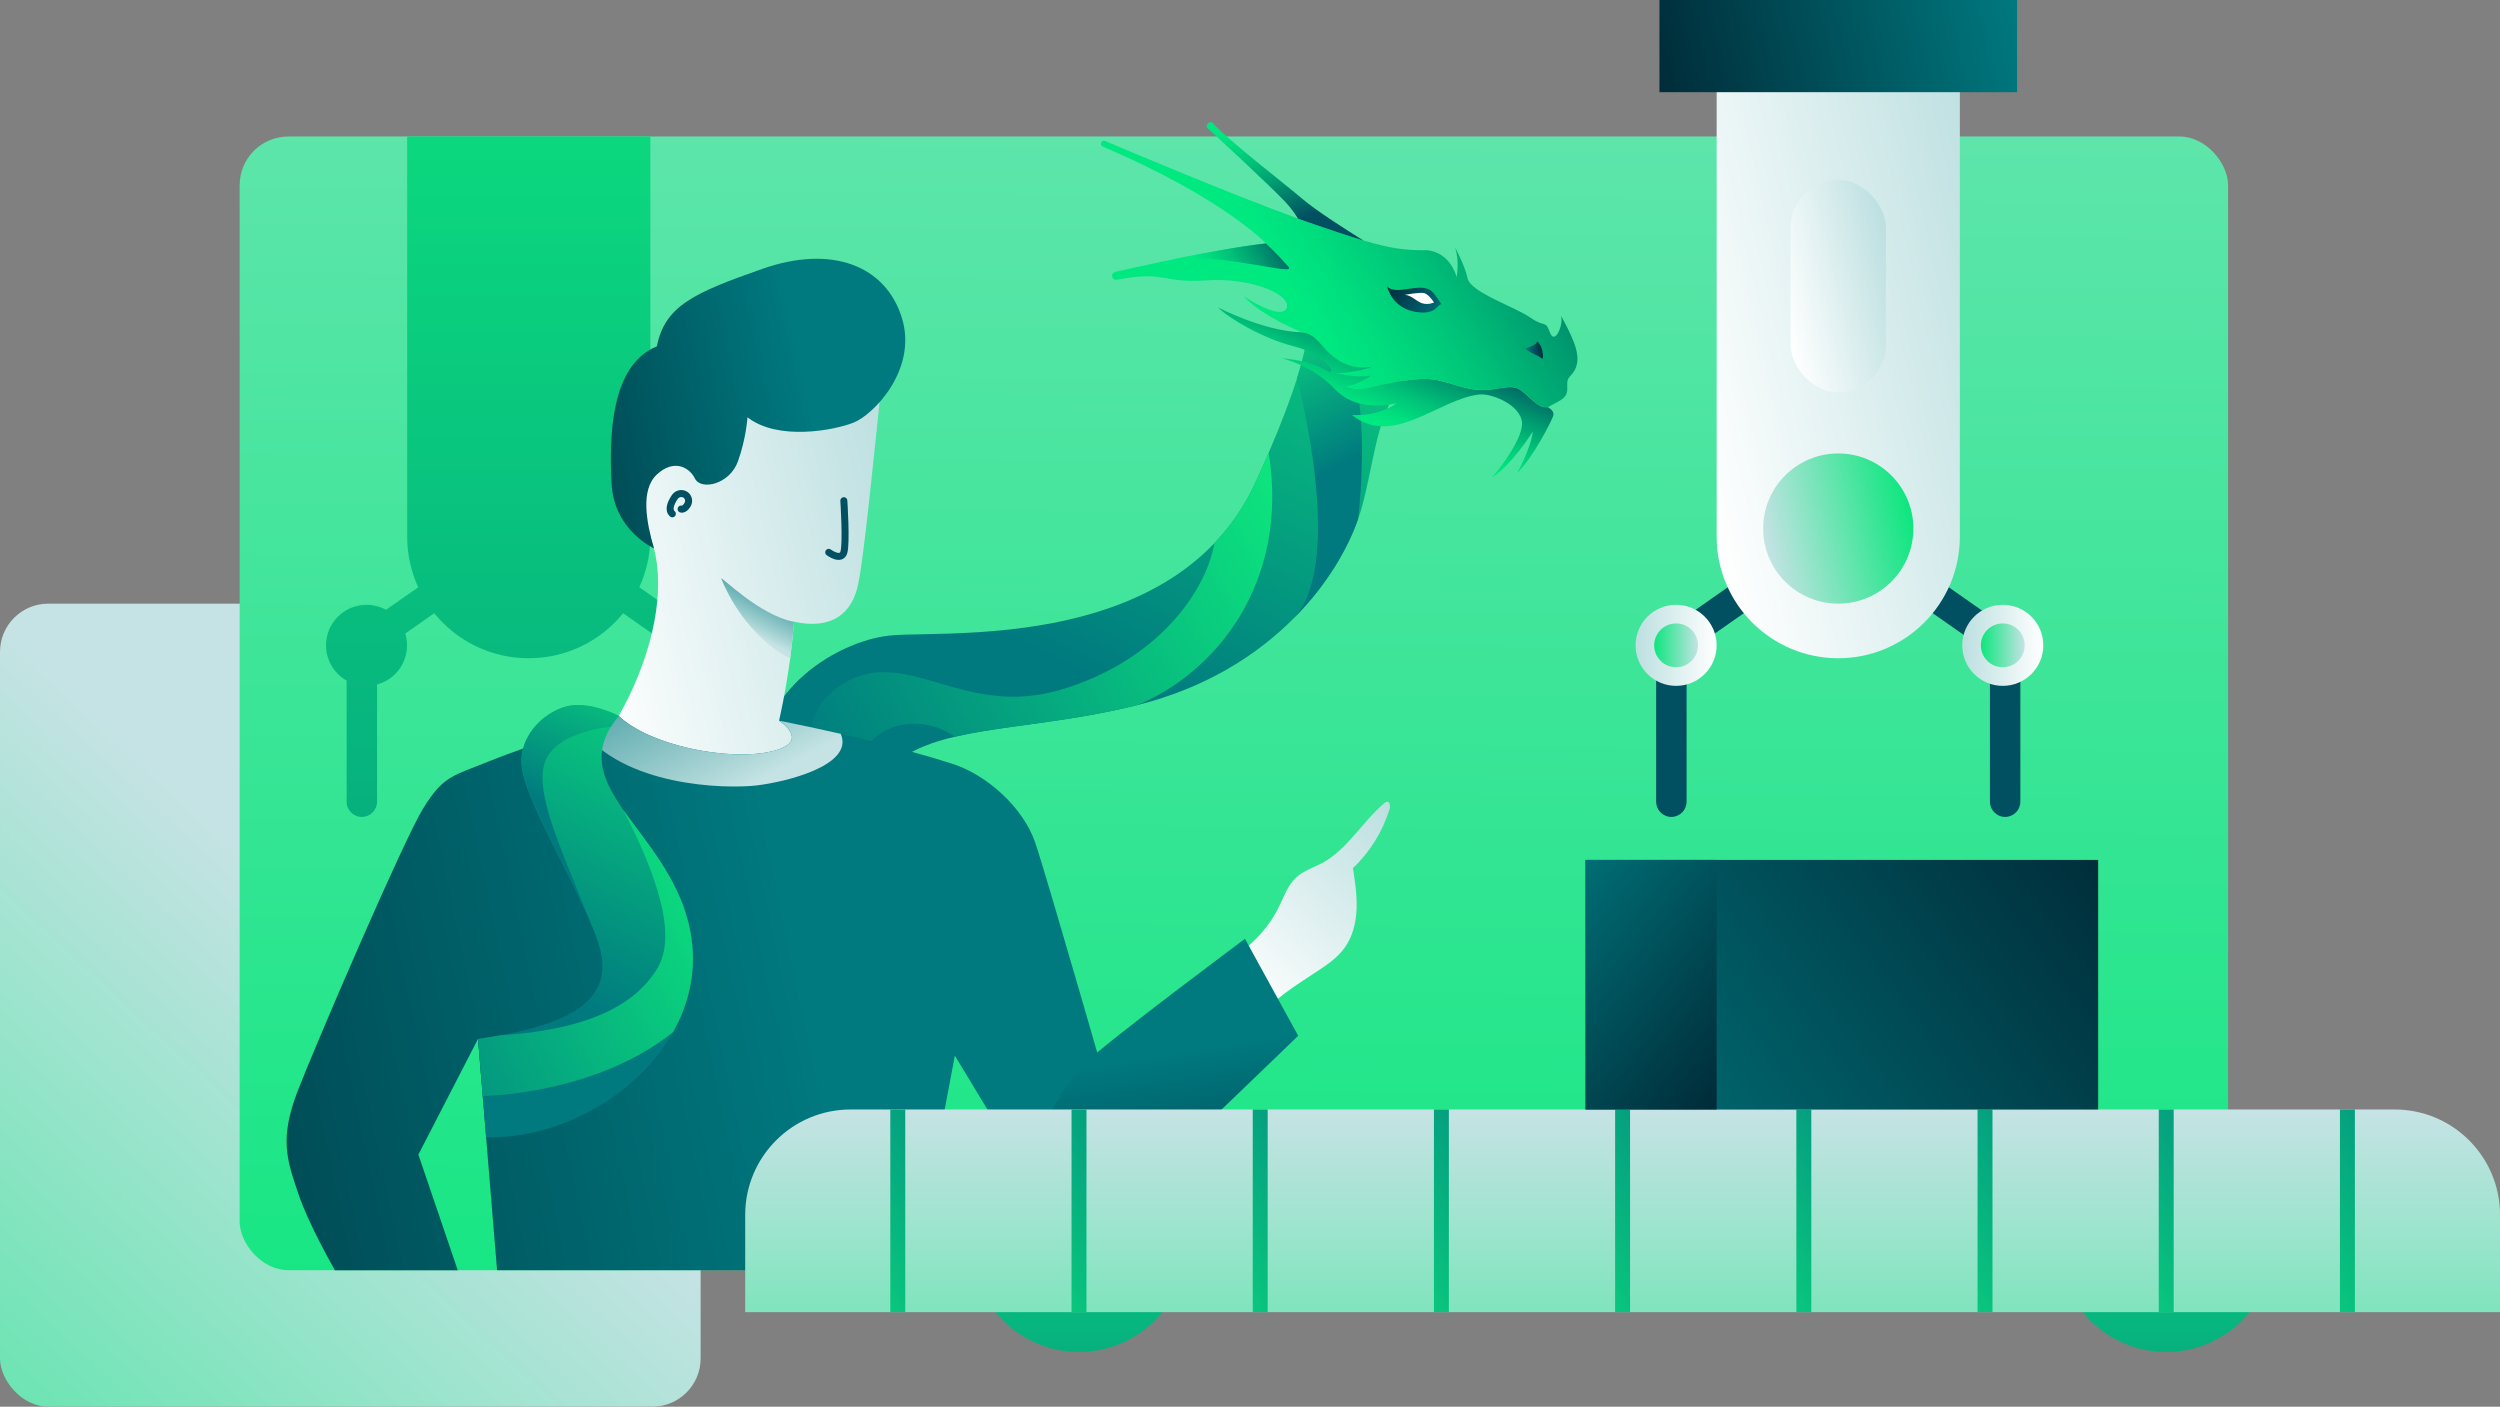
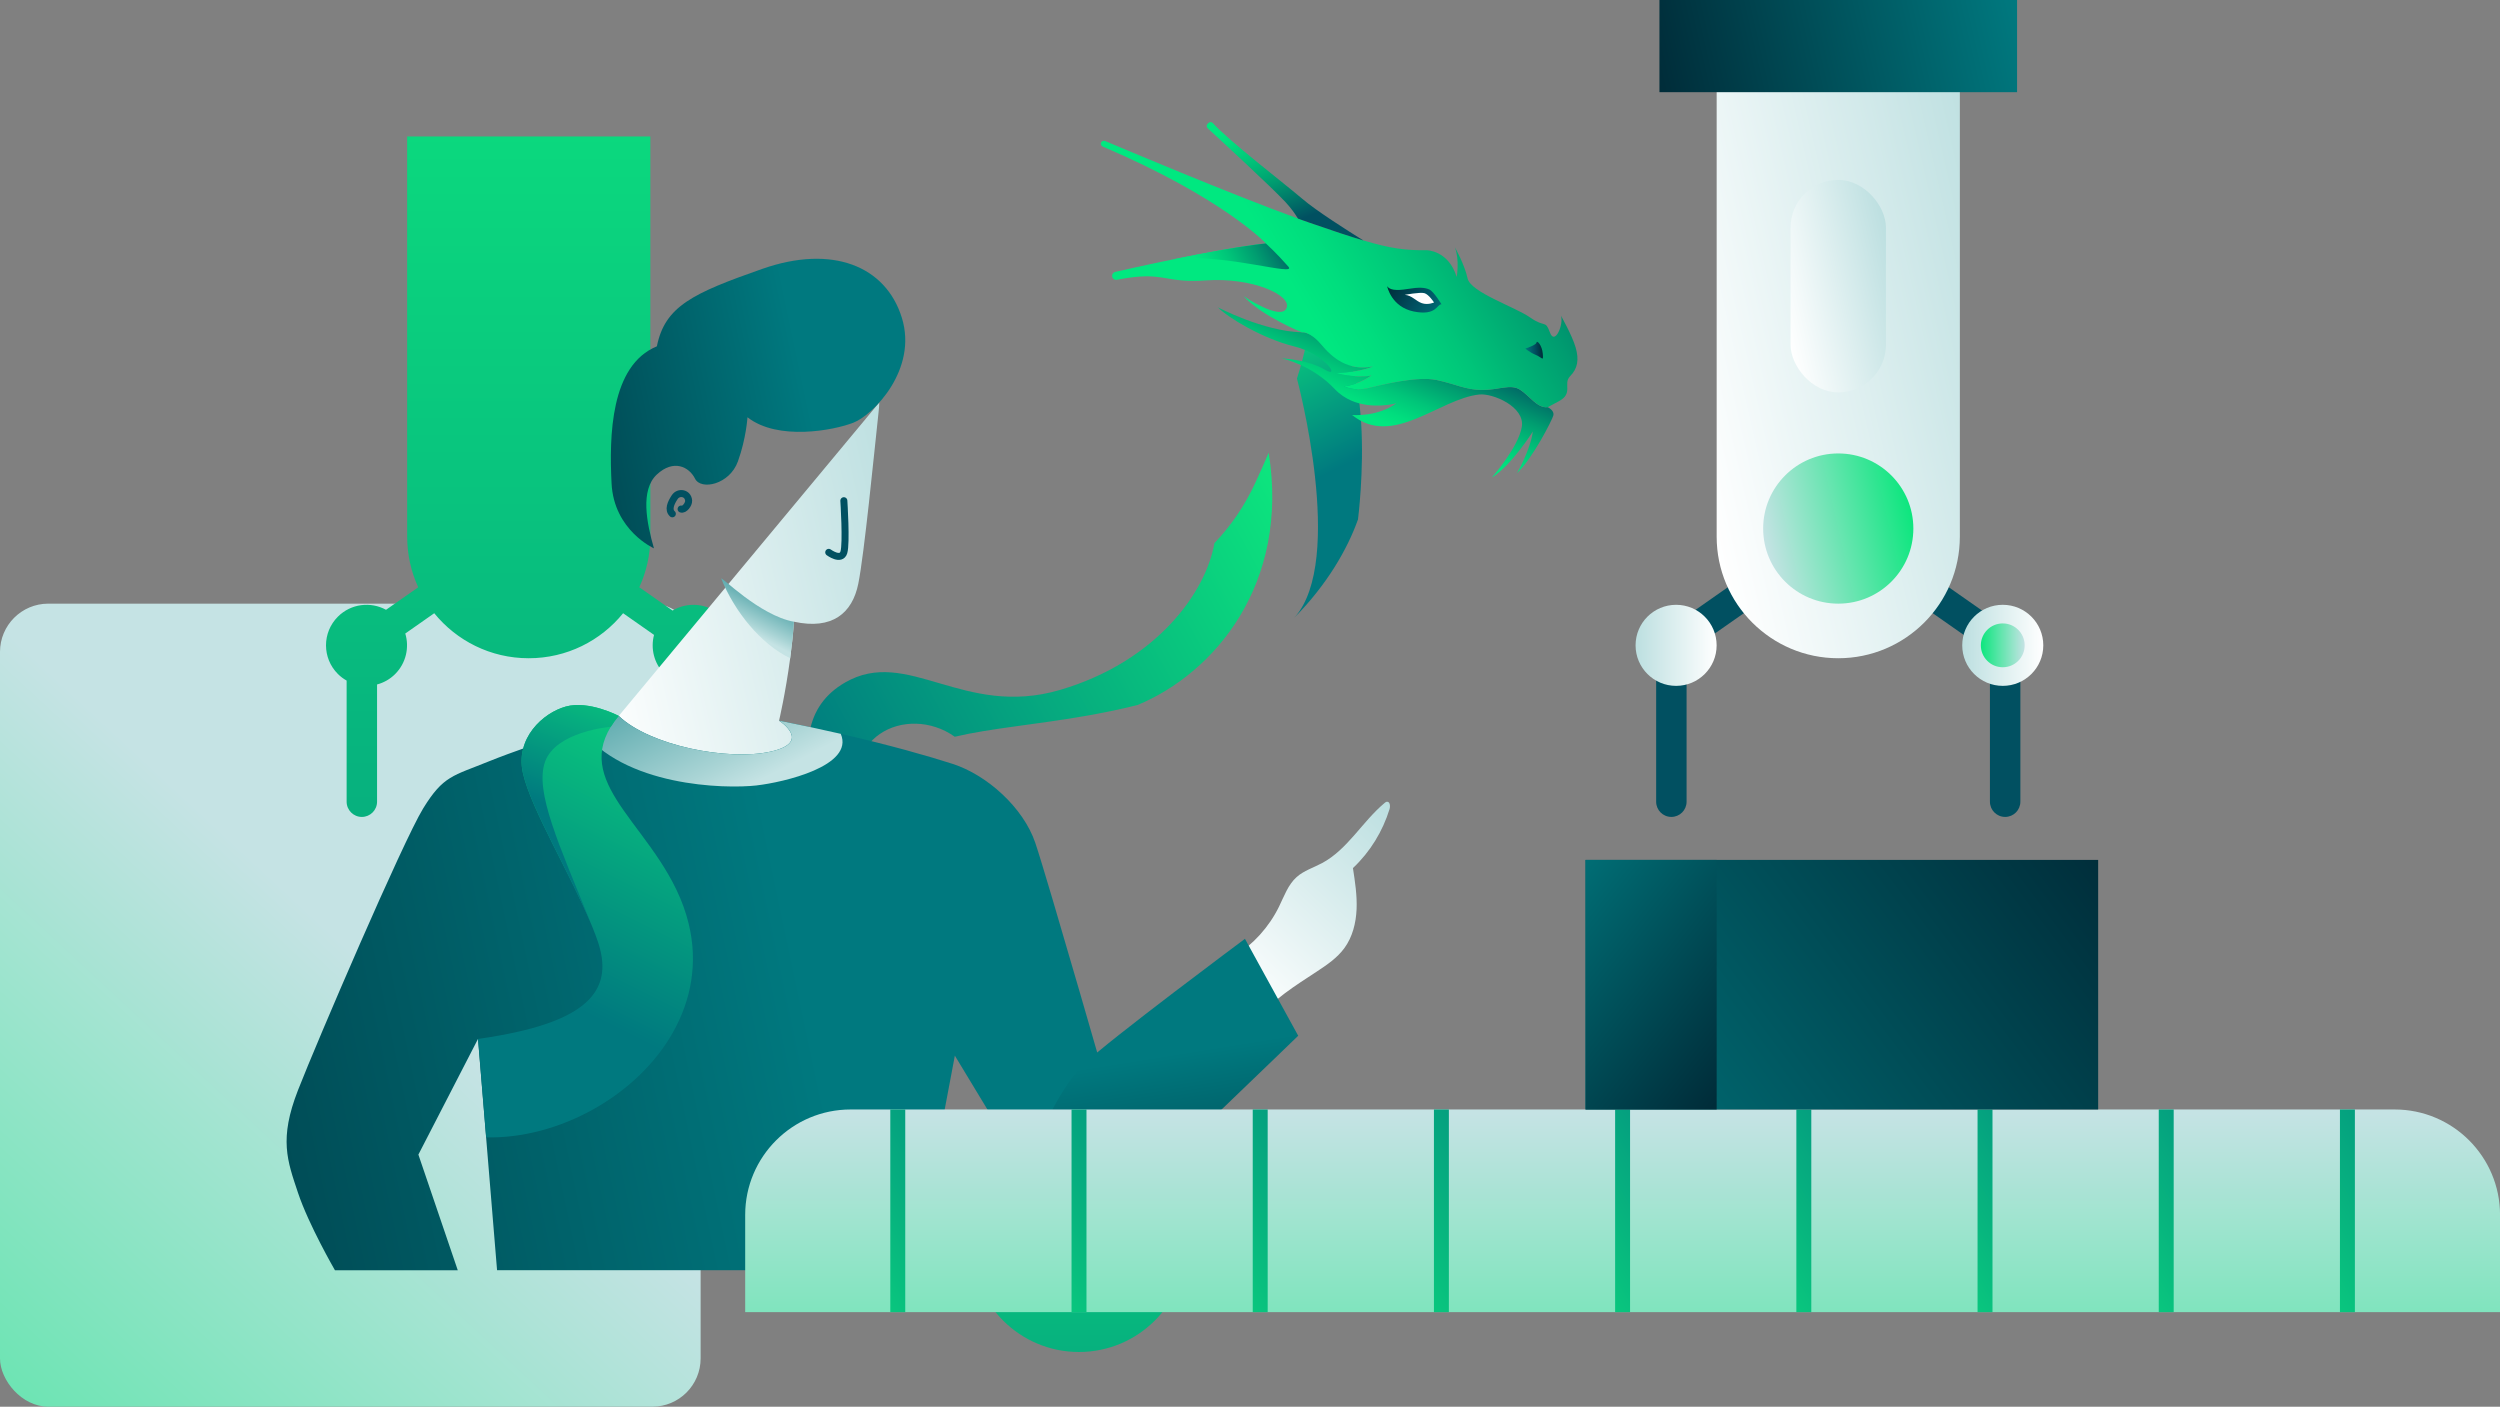
<svg xmlns="http://www.w3.org/2000/svg" xmlns:xlink="http://www.w3.org/1999/xlink" id="Capa_2" data-name="Capa 2" viewBox="0 0 713.04 401.22">
  <rect x="0" y="0" width="713.04" height="401.22" fill="#808080" stroke="none" />
  <defs>
    <style>      .cls-1 {        fill: url(#linear-gradient-2);      }      .cls-2 {        fill: url(#New_swatch_7-14);      }      .cls-3 {        fill: #fff;      }      .cls-4 {        fill: url(#New_swatch_7-3);      }      .cls-5 {        fill: url(#New_swatch_6-4);      }      .cls-6 {        fill: none;        stroke: #015061;        stroke-linecap: round;        stroke-linejoin: round;        stroke-width: 2px;      }      .cls-7 {        fill: url(#New_swatch_7);      }      .cls-8 {        fill: url(#New_swatch_4-6);      }      .cls-9 {        fill: url(#New_swatch_7-2);      }      .cls-10 {        fill: url(#New_swatch_6-6);      }      .cls-11 {        fill: url(#New_swatch_7-18);      }      .cls-12 {        fill: url(#linear-gradient-6);      }      .cls-13 {        fill: url(#New_swatch_7-11);      }      .cls-14 {        fill: url(#New_swatch_7-13);      }      .cls-15 {        fill: url(#New_swatch_4-2);      }      .cls-16 {        fill: url(#New_swatch_6-5);      }      .cls-17 {        fill: url(#New_swatch_7-7);      }      .cls-18 {        fill: url(#New_swatch_5-2);      }      .cls-19 {        fill: url(#New_swatch_6-3);      }      .cls-20 {        fill: url(#New_swatch_7-5);      }      .cls-21 {        fill: url(#New_swatch_5-5);      }      .cls-22 {        fill: url(#New_swatch_5);      }      .cls-23 {        fill: url(#New_swatch_4-3);      }      .cls-24 {        fill: url(#linear-gradient-5);      }      .cls-25 {        fill: url(#New_swatch_7-9);      }      .cls-26 {        fill: url(#New_swatch_7-8);      }      .cls-27 {        fill: url(#New_swatch_5-4);      }      .cls-28 {        fill: url(#New_swatch_5-3);      }      .cls-29 {        fill: #015061;      }      .cls-30 {        fill: url(#New_swatch_4-4);      }      .cls-31 {        fill: url(#linear-gradient-7);      }      .cls-32 {        fill: url(#New_swatch_7-10);      }      .cls-33 {        fill: url(#New_swatch_7-15);      }      .cls-34 {        fill: url(#New_swatch_6);      }      .cls-35 {        fill: url(#New_swatch_4);      }      .cls-36 {        fill: url(#linear-gradient-3);      }      .cls-37 {        fill: url(#linear-gradient);      }      .cls-38 {        fill: url(#New_swatch_6-2);      }      .cls-39 {        fill: url(#New_swatch_7-6);      }      .cls-40 {        fill: url(#New_swatch_7-12);      }      .cls-41 {        fill: url(#New_swatch_4-5);      }      .cls-42 {        fill: url(#New_swatch_5-6);      }      .cls-43 {        fill: url(#linear-gradient-4);      }      .cls-44 {        fill: url(#New_swatch_7-16);      }      .cls-45 {        fill: url(#linear-gradient-8);      }      .cls-46 {        fill: url(#New_swatch_7-17);      }      .cls-47 {        fill: url(#New_swatch_7-4);      }    </style>
    <linearGradient id="New_swatch_6" data-name="New swatch 6" x1="-118.1" y1="521.68" x2="107.88" y2="278.11" gradientUnits="userSpaceOnUse">
      <stop offset="0" stop-color="#0de67e" />
      <stop offset="1" stop-color="#c5e3e4" />
    </linearGradient>
    <linearGradient id="New_swatch_7" data-name="New swatch 7" x1="307.74" y1="302.41" x2="307.74" y2="471.51" gradientUnits="userSpaceOnUse">
      <stop offset="0" stop-color="#0de67e" />
      <stop offset="1" stop-color="#00797f" />
    </linearGradient>
    <linearGradient id="New_swatch_7-2" data-name="New swatch 7" x1="617.84" x2="617.84" xlink:href="#New_swatch_7" />
    <linearGradient id="New_swatch_6-2" data-name="New swatch 6" x1="350.12" y1="417.05" x2="357.3" y2="-450.15" xlink:href="#New_swatch_6" />
    <linearGradient id="New_swatch_7-3" data-name="New swatch 7" x1="-1705.13" y1="-79.74" x2="-1823.29" y2="49.11" gradientTransform="translate(2038.2 -357.95) rotate(-15.88)" xlink:href="#New_swatch_7" />
    <linearGradient id="New_swatch_7-4" data-name="New swatch 7" x1="-1744.31" y1="-29.53" x2="-1734.34" y2="20.79" gradientTransform="translate(2038.2 -357.95) rotate(-15.88)" xlink:href="#New_swatch_7" />
    <linearGradient id="linear-gradient" x1="-1510.65" y1="153.1" x2="-1498.14" y2="127.56" gradientTransform="translate(1889.78 -110.33) rotate(-2.87)" gradientUnits="userSpaceOnUse">
      <stop offset="0" stop-color="#00e880" />
      <stop offset=".12" stop-color="#00de7e" />
      <stop offset=".33" stop-color="#00c579" />
      <stop offset=".59" stop-color="#009d70" />
      <stop offset=".89" stop-color="#006565" />
      <stop offset="1" stop-color="#015061" />
    </linearGradient>
    <linearGradient id="linear-gradient-2" x1="-1528.06" y1="117.18" x2="-1443" y2="72.45" xlink:href="#linear-gradient" />
    <linearGradient id="linear-gradient-3" x1="-1535.85" y1="67.09" x2="-1525.96" y2="96.77" xlink:href="#linear-gradient" />
    <linearGradient id="linear-gradient-4" x1="-1484.94" y1="127.11" x2="-1500.87" y2="115.68" gradientTransform="translate(1889.78 -110.33) rotate(-2.87)" gradientUnits="userSpaceOnUse">
      <stop offset="0" stop-color="#01797f" />
      <stop offset=".52" stop-color="#015061" />
      <stop offset=".84" stop-color="#003846" />
      <stop offset="1" stop-color="#002c39" />
    </linearGradient>
    <linearGradient id="linear-gradient-5" x1="-1463.41" y1="137.26" x2="-1458.5" y2="137.26" xlink:href="#linear-gradient-4" />
    <linearGradient id="linear-gradient-6" x1="-1553.78" y1="111.92" x2="-1529.11" y2="100.48" xlink:href="#linear-gradient" />
    <linearGradient id="New_swatch_7-5" data-name="New swatch 7" x1="-1740.66" y1="31.66" x2="-1897.52" y2="67.35" gradientTransform="translate(2038.2 -357.95) rotate(-15.88)" xlink:href="#New_swatch_7" />
    <linearGradient id="New_swatch_7-6" data-name="New swatch 7" x1="151.11" y1="-30.83" x2="151.11" y2="505.4" xlink:href="#New_swatch_7" />
    <linearGradient id="New_swatch_5" data-name="New swatch 5" x1="803.16" y1="348.19" x2="734.18" y2="363.88" gradientTransform="translate(-460.3 386.96) rotate(-33.49)" gradientUnits="userSpaceOnUse">
      <stop offset="0" stop-color="#bcdfe0" />
      <stop offset="1" stop-color="#fff" />
    </linearGradient>
    <linearGradient id="New_swatch_5-2" data-name="New swatch 5" x1="259.96" y1="145.16" x2="161.99" y2="167.46" gradientTransform="matrix(1,0,0,1,0,0)" xlink:href="#New_swatch_5" />
    <linearGradient id="New_swatch_4" data-name="New swatch 4" x1="228.93" y1="281.06" x2="-35.53" y2="336.9" gradientUnits="userSpaceOnUse">
      <stop offset="0" stop-color="#00797f" />
      <stop offset="1" stop-color="#002c39" />
    </linearGradient>
    <linearGradient id="New_swatch_4-2" data-name="New swatch 4" x1="330.23" y1="301.27" x2="341.79" y2="373.01" xlink:href="#New_swatch_4" />
    <linearGradient id="New_swatch_4-3" data-name="New swatch 4" x1="229.74" y1="110.43" x2="126.42" y2="132.25" xlink:href="#New_swatch_4" />
    <linearGradient id="linear-gradient-7" x1="211.38" y1="225.36" x2="176.2" y2="157.28" gradientUnits="userSpaceOnUse">
      <stop offset="0" stop-color="#c5e3e4" />
      <stop offset=".12" stop-color="#a9d4d5" />
      <stop offset=".55" stop-color="#4fa3a7" />
      <stop offset=".86" stop-color="#16848a" />
      <stop offset="1" stop-color="#00797f" />
    </linearGradient>
    <linearGradient id="linear-gradient-8" x1="213.54" y1="180.21" x2="223.13" y2="161.66" xlink:href="#linear-gradient-7" />
    <linearGradient id="New_swatch_6-3" data-name="New swatch 6" x1="462.79" y1="468.31" x2="462.79" y2="317.5" xlink:href="#New_swatch_6" />
    <linearGradient id="New_swatch_7-7" data-name="New swatch 7" x1="218.52" y1="368.12" x2="298.08" y2="319.84" xlink:href="#New_swatch_7" />
    <linearGradient id="New_swatch_7-8" data-name="New swatch 7" x1="270.2" y1="368.12" x2="349.77" y2="319.84" xlink:href="#New_swatch_7" />
    <linearGradient id="New_swatch_7-9" data-name="New swatch 7" x1="321.88" y1="368.12" x2="401.45" y2="319.84" xlink:href="#New_swatch_7" />
    <linearGradient id="New_swatch_7-10" data-name="New swatch 7" x1="373.57" y1="368.12" x2="453.13" y2="319.84" xlink:href="#New_swatch_7" />
    <linearGradient id="New_swatch_7-11" data-name="New swatch 7" x1="425.25" y1="368.12" x2="504.81" y2="319.84" xlink:href="#New_swatch_7" />
    <linearGradient id="New_swatch_7-12" data-name="New swatch 7" x1="476.93" y1="368.12" x2="556.49" y2="319.84" xlink:href="#New_swatch_7" />
    <linearGradient id="New_swatch_7-13" data-name="New swatch 7" x1="528.61" y1="368.12" x2="608.18" y2="319.84" xlink:href="#New_swatch_7" />
    <linearGradient id="New_swatch_7-14" data-name="New swatch 7" x1="580.3" y1="368.12" x2="659.86" y2="319.84" xlink:href="#New_swatch_7" />
    <linearGradient id="New_swatch_7-15" data-name="New swatch 7" x1="631.98" y1="368.12" x2="711.54" y2="319.84" xlink:href="#New_swatch_7" />
    <linearGradient id="New_swatch_5-3" data-name="New swatch 5" x1="576.83" y1="78.42" x2="476.91" y2="101.16" gradientTransform="matrix(1,0,0,1,0,0)" xlink:href="#New_swatch_5" />
    <linearGradient id="New_swatch_4-4" data-name="New swatch 4" x1="575.64" y1="1.47" x2="472.97" y2="24.83" xlink:href="#New_swatch_4" />
    <linearGradient id="New_swatch_6-4" data-name="New swatch 6" x1="545.19" y1="146" x2="503.41" y2="155.51" xlink:href="#New_swatch_6" />
    <linearGradient id="New_swatch_5-4" data-name="New swatch 5" x1="559.66" y1="184.06" x2="582.79" y2="184.06" gradientTransform="matrix(1,0,0,1,0,0)" xlink:href="#New_swatch_5" />
    <linearGradient id="New_swatch_6-5" data-name="New swatch 6" x1="564.97" y1="184.06" x2="577.48" y2="184.06" xlink:href="#New_swatch_6" />
    <linearGradient id="New_swatch_5-5" data-name="New swatch 5" x1="466.49" y1="184.06" x2="489.61" y2="184.06" gradientTransform="matrix(1,0,0,1,0,0)" xlink:href="#New_swatch_5" />
    <linearGradient id="New_swatch_6-6" data-name="New swatch 6" x1="471.8" y1="184.06" x2="484.3" y2="184.06" xlink:href="#New_swatch_6" />
    <linearGradient id="New_swatch_4-5" data-name="New swatch 4" x1="440.45" y1="344.23" x2="593.45" y2="229.98" xlink:href="#New_swatch_4" />
    <linearGradient id="New_swatch_4-6" data-name="New swatch 4" x1="432.13" y1="250.37" x2="498.77" y2="302.73" xlink:href="#New_swatch_4" />
    <linearGradient id="New_swatch_7-16" data-name="New swatch 7" x1="205.58" y1="183.9" x2="155.74" y2="283.28" xlink:href="#New_swatch_7" />
    <linearGradient id="New_swatch_7-17" data-name="New swatch 7" x1="211.25" y1="249.6" x2="94.74" y2="310.8" xlink:href="#New_swatch_7" />
    <linearGradient id="New_swatch_7-18" data-name="New swatch 7" x1="181.12" y1="181.26" x2="161.62" y2="231.81" xlink:href="#New_swatch_7" />
    <linearGradient id="New_swatch_5-6" data-name="New swatch 5" x1="541.18" y1="77.78" x2="507.42" y2="85.46" gradientTransform="matrix(1,0,0,1,0,0)" xlink:href="#New_swatch_5" />
  </defs>
  <g id="Layer_2" data-name="Layer 2">
    <g>
      <rect class="cls-34" y="172.17" width="199.83" height="229.04" rx="13.77" ry="13.77" />
      <circle class="cls-7" cx="307.74" cy="355.01" r="30.6" />
-       <circle class="cls-9" cx="617.84" cy="355.01" r="30.6" />
-       <rect class="cls-38" x="68.35" y="38.93" width="567.14" height="323.35" rx="13.91" ry="13.91" />
      <g>
-         <path class="cls-4" d="m407.6,102.49c-14.96,10.38-14.23,22.9-18.91,41.2-.36,1.41-.81,2.89-1.35,4.41-3.04,8.56-8.93,18.72-18.15,28.04,0,0,0,.01,0,.01-10.44,10.56-25.14,20.05-44.77,24.94-5.25,1.31-10.35,2.33-15.26,3.18-14.12,2.45-26.69,3.46-36.84,5.86-3.15.74-6.07,1.61-8.74,2.7-8.53,3.48-14.44,9.15-16.9,19.76h0c-3.45-.89-8.06-2.04-13.38-3.27-4.88-1.11-10.35-2.3-16.1-3.43-4.87-27.77,21.43-43.03,36.53-44.62,4.56-.48,13.85-.21,25.22-.95,11.39-.73,24.86-2.48,37.74-7.01,10.84-3.81,21.28-9.59,29.68-18.4,4.64-4.85,8.66-10.62,11.8-17.5,1.34-2.92,2.57-5.68,3.68-8.28h0s0-.01,0-.01c3.71-8.62,6.29-15.54,8.06-21.11,0,0,0,0,0-.03,0,0,0-.03,0-.04,2.35-7.4,3.23-12.39,3.42-15.74.29-5.37-1.25-6.56-1.63-6.77l35.89,17.06Z" />
        <path class="cls-47" d="m387.34,148.07v.03c-3.03,8.56-8.92,18.72-18.14,28.04,14.67-16.25.72-68.13.72-68.13,0,0,0,0,0-.03,0,0,0-.03,0-.04,2.35-7.4,3.23-12.39,3.42-15.74,21.03,1.09,13.99,55.88,13.99,55.88Z" />
        <g>
          <path class="cls-37" d="m443.05,118.48c-.4,1.42-5.84,12.16-10.39,16.5,0,0,3.78-6.54,4.54-11.91,0,0-6.14,9.74-11.67,13.11.23-.26,7.61-8.78,8.52-14.45.93-5.75-8.33-9.62-12.15-9.21-11.44,1.23-24.66,15.26-36.26,5.84,0,0,7.05.68,12.64-3.34,0,0-6.66,1.88-12.78-.72-1.7-.73-3.35-1.79-4.82-3.35-6.4-6.81-14.51-8.6-15.25-8.76.67.03,7.86.49,12.36,3.2,4.73,2.85.44-4.32-8.65-6.58-9.09-2.25-18.92-8.21-21.78-11.15,0,0,12.96,6.83,23.91,7.12,0,0,2.34-.38,5.54,3.46,3.2,3.85,7.63,7.64,14.73,6.28,0,0-2.85,1.53-10.47,1.91,0,0,5.32,1.51,10.06.66,0,0-3.72,2.73-7.79,3.09,0,0,2.7,1.48,6.81.5,4.11-.98,14.09-3.48,19.62-2.29,5.53,1.18,8.08,2.75,12.79,2.83s8.24-1.8,10.94-.09c2.71,1.72,4.97,5.38,7.92,5,0,0,2.01.93,1.61,2.35Z" />
          <path class="cls-1" d="m447.82,107.3c-2.13,2.16,1.09,4.9-3.28,7.17l-3.09,1.66c-2.95.38-5.22-3.28-7.92-5-2.71-1.72-6.24.16-10.94.09s-7.25-1.64-12.79-2.83c-5.53-1.19-15.51,1.32-19.62,2.29-4.12.98-6.81-.5-6.81-.5,4.07-.36,7.79-3.09,7.79-3.09-4.74.85-10.06-.66-10.06-.66,7.61-.38,10.47-1.91,10.47-1.91-7.1,1.36-11.53-2.43-14.73-6.28-3.2-3.85-5.54-3.46-5.54-3.46,0,0-11.35-4.57-16.59-10.29,0,0,10.64,7.13,12.23,3.4,1.59-3.72-9.89-8.85-23.02-7.91-3.02.22-5.26.15-7.11-.02-5.76-.54-7.85-2.19-18.25-.16-.99.19-1.73-.9-1.19-1.75.16-.25.42-.43.71-.5,1.79-.41,8.63-1.96,16.75-3.62,8.87-1.81,19.26-3.75,26.24-4.5,0,0-12.15-12.94-46.55-27.63-.7-.3-.7-1.29,0-1.59.09-.04.19-.06.29-.06.13,0,.25.01.37.06,3.62,1.54,36.23,15.33,55.04,22.13,1.21.44,2.36.85,3.45,1.22,6.41,2.22,11.26,3.84,15.21,5.02,7.73,2.3,12.06,2.87,18,2.78,0,0,6.25,0,8.59,7.64,0,0,.88-4.71-.51-8.47.16.29,2.79,5.02,3.62,8.87.85,3.97,13.5,8.11,17.86,11.16,4.36,3.05,4.24.53,5.64,4.3,1.4,3.77,3.99-2.44,3.12-4.83,0,0,3.17,5.54,4.19,9.04,1.02,3.5.59,6.04-1.55,8.21Z" />
          <path class="cls-36" d="m388.87,68.59c-3.96-1.18-8.8-2.8-15.21-5.02-1.08-.37-2.24-.78-3.45-1.22-.89-1.46-2.05-3.08-3.55-4.69-4.05-4.35-18.91-18.04-22.22-21.09-.36-.33-.37-.89-.03-1.24l.26-.25c.36-.36.93-.34,1.27.04,4.27,4.84,20.45,17.26,25.54,21.62,3.95,3.39,12.93,9.08,17.39,11.85Z" />
          <path class="cls-43" d="m395.63,81.62s1.15,5.94,7.63,7.23,6.49-2.06,7.87-2.07c0,0-2.19-3.64-3.46-4.21-1.27-.57-2.88-.7-6.24-.14-3.36.56-5.09.24-5.81-.81Z" />
          <path class="cls-3" d="m400.65,84.1s4.33-.83,5.6-.49c1.27.34,2.76,2.66,2.76,2.66,0,0-1.72.8-3.47.2-1.76-.6-2.83-2.24-4.89-2.37Z" />
          <path class="cls-24" d="m435.05,99.41s3.05-.93,3.18-1.71,1.59.78,1.79,3.18c.21,2.4-.12,1.12-1.96.36-1.84-.77-3.01-1.83-3.01-1.83Z" />
          <path class="cls-12" d="m335.83,73.84c-.35.03-.69.07-1.02.09,8.87-1.81,19.26-3.75,26.24-4.5,0,0,3.17,2.89,6.44,6.65,2.45,2.82-17.83-3.68-31.67-2.24Z" />
        </g>
        <path class="cls-20" d="m361.85,129.13c6.01,37.45-15.5,62.9-37.43,71.96-5.25,1.31-10.35,2.33-15.26,3.18-14.12,2.45-26.69,3.46-36.84,5.86-13.6-9.66-34.82.04-25.64,22.46-3.45-.9-8.06-2.04-13.38-3.28-5.02-15.62-3.86-27.98,7.75-34.66,17.82-10.26,33.7,10.21,61.25,2.14,27.55-8.08,41.66-27.88,44.07-41.88,4.64-4.85,8.66-10.62,11.8-17.5,1.34-2.92,2.57-5.68,3.68-8.28h0Z" />
      </g>
      <path class="cls-39" d="m205.87,192.24c-.95.95-2.02,1.68-3.15,2.22v34.2c0,2.4-1.95,4.34-4.34,4.34s-4.34-1.95-4.34-4.34v-33.64c-1.65-.55-3.2-1.47-4.51-2.78-3.02-3.02-4.01-7.3-2.99-11.16l-8.82-6.18c-3.18,3.92-7.19,7.13-11.77,9.36-4.58,2.23-9.72,3.48-15.16,3.48-10.88,0-20.58-5.01-26.94-12.84l-8.26,5.79c1.2,3.95.24,8.42-2.88,11.55-1.49,1.49-3.28,2.48-5.17,2.98v33.44c0,2.4-1.95,4.34-4.34,4.34s-4.34-1.95-4.34-4.34v-34.55c-.89-.5-1.73-1.12-2.49-1.88-4.52-4.52-4.52-11.83,0-16.35,3.72-3.72,9.34-4.36,13.73-1.96l9.18-6.42c-2.02-4.4-3.15-9.29-3.15-14.44V38.93h69.36v114.13c0,5.15-1.13,10.04-3.15,14.44l9.48,6.64c4.44-2.65,10.27-2.09,14.09,1.74,4.51,4.52,4.51,11.83,0,16.35Z" />
      <g>
        <path class="cls-22" d="m351.92,272.83c5.51-3.43,10.03-8.43,12.88-14.25,1.45-2.96,2.57-6.24,5.03-8.44,2.07-1.84,4.82-2.67,7.26-3.98,7.29-3.91,11.45-11.81,17.79-17.12.2-.17.42-.34.68-.37.88-.1,1.02,1.25.76,2.1-1.96,6.32-5.48,12.15-10.44,16.82.6,3.89,1.21,7.81,1.04,11.74s-1.16,7.92-3.49,11.1c-2.04,2.78-4.96,4.77-7.84,6.66-6.13,4.02-12.5,7.97-17.1,13.68l-6.57-17.93Z" />
-         <path class="cls-18" d="m250.79,114.79c-.03.93-.1,1.82-.2,2.69-1.36,12.58-4.08,40.47-5.78,48.96-1.7,8.5-7.48,13.26-18.36,10.88-.25,3.6-.63,7.14-1.08,10.43-1.34,10.07-3.17,17.8-3.17,17.8,0,0,.02,0,.04.03l1.71.83,8.39,5.38-5.95,10.06-.62,1.05-45.39,5.78-7.32-12.58.28-.97,3.13-10.93c8.15-14.35,13.8-33.07,10.04-47.78-.02-.09-.04-.17-.06-.25-.04-.16-.09-.32-.14-.48-.03-.08-.04-.15-.06-.22-.08-.3-.17-.61-.27-.91-4.75-14.95-9.51-40.46,6.8-54.74,16.32-14.28,35.7-19.04,45.57-17.34,9.18,1.58,13.06,19.69,12.43,32.33Z" />
+         <path class="cls-18" d="m250.79,114.79c-.03.93-.1,1.82-.2,2.69-1.36,12.58-4.08,40.47-5.78,48.96-1.7,8.5-7.48,13.26-18.36,10.88-.25,3.6-.63,7.14-1.08,10.43-1.34,10.07-3.17,17.8-3.17,17.8,0,0,.02,0,.04.03l1.71.83,8.39,5.38-5.95,10.06-.62,1.05-45.39,5.78-7.32-12.58.28-.97,3.13-10.93Z" />
        <path class="cls-35" d="m317.91,317.41l-2.73,17.34-9.18,7.82-9.18-1.02-24.48-40.46-11.56,61.2h-119.01l-5.44-65.96-17,32.98,11.23,32.98h-35.03s-7.48-12.92-10.54-22.1c-3.06-9.18-5.44-15.3,0-29.25,5.44-13.94,29.93-70.95,35.7-80.36,5.78-9.4,8.5-9.25,18.7-13.41,5.94-2.42,17.54-6.43,26.19-9.36,6.19-2.1,10.87-3.64,10.87-3.64,8.85,8.51,31.28,12.92,43.35,10.2,12.08-2.72,2.38-8.84,2.38-8.84,6.44,1.29,12.3,2.55,17.61,3.77,14.31,3.28,24.67,6.25,31.86,8.55,9.86,3.15,20.23,12.5,23.63,22.53,3.41,10.03,22.62,77.01,22.62,77.01Z" />
        <path class="cls-15" d="m355.09,267.76s-38.99,29.01-46.02,35.81c-7.03,6.8-19.04,29.01-12.24,37.97s18.13,5.78,24.93,0,48.51-46.13,48.51-46.13l-15.19-27.65Z" />
        <path class="cls-23" d="m186.52,156.4c-2.12-7.33-3.93-16.65.83-21.07s9.18-2.21,10.88,1.19,9.86,1.7,12.24-4.93,2.72-12.58,2.72-12.58c8.67,6.8,24.65,3.74,30.26,1.53s18.36-15.13,13.77-29.92c-4.59-14.79-19.89-20.91-39.78-13.94-19.89,6.97-27.78,10.66-30.09,22.1-13.26,5.44-13.6,25.67-12.92,39.1.68,13.43,12.09,18.52,12.09,18.52Z" />
        <path class="cls-31" d="m215.9,224.01c-9.22,1.06-38.09.33-50.31-16.2,6.19-2.1,10.87-3.64,10.87-3.64,8.85,8.51,31.28,12.92,43.35,10.2,12.08-2.72,2.38-8.84,2.38-8.84,6.44,1.29,12.3,2.55,17.61,3.77,3.95,9.18-16.41,13.84-23.9,14.7Z" />
        <path class="cls-6" d="m240.68,142.81s.79,12.13,0,14.73-4.31,0-4.31,0" />
        <path class="cls-6" d="m194.26,145.19c.91.34,2.22-1.36,2.15-2.38-.14-2.24-2.83-2.72-3.97-1.02s-1.93,3.63-.68,4.76" />
        <path class="cls-45" d="m226.45,177.32c-.25,3.6-.63,7.14-1.08,10.43-8.47-4.13-15.84-13.29-19.66-22.72-.34-1.02,10.89,10.54,20.74,12.3Z" />
      </g>
      <g>
        <path class="cls-19" d="m242.61,316.44h440.37c16.59,0,30.07,13.47,30.07,30.07v27.74H212.54v-27.74c0-16.59,13.47-30.07,30.07-30.07Z" />
        <g>
          <rect class="cls-17" x="253.93" y="316.44" width="4.26" height="57.8" />
          <rect class="cls-26" x="305.62" y="316.44" width="4.26" height="57.8" />
          <rect class="cls-25" x="357.3" y="316.44" width="4.26" height="57.8" />
          <rect class="cls-32" x="408.98" y="316.44" width="4.26" height="57.8" />
          <rect class="cls-13" x="460.66" y="316.44" width="4.26" height="57.8" />
          <rect class="cls-40" x="512.35" y="316.44" width="4.26" height="57.8" />
          <rect class="cls-14" x="564.03" y="316.44" width="4.26" height="57.8" />
          <rect class="cls-2" x="615.71" y="316.44" width="4.26" height="57.8" />
          <rect class="cls-33" x="667.39" y="316.44" width="4.26" height="57.8" />
        </g>
      </g>
      <path class="cls-29" d="m574.4,180.5l-47.6-33.31s-.06-.03-.09-.05c-.14-.09-.28-.17-.43-.24-.11-.06-.22-.12-.34-.17-.14-.06-.28-.09-.42-.13-.13-.04-.26-.08-.39-.11-.14-.03-.28-.03-.42-.05-.14-.01-.27-.03-.4-.03-.15,0-.3.02-.45.04-.13.01-.25.02-.38.04-.14.03-.28.08-.43.12-.13.04-.26.07-.38.12-.12.05-.24.12-.36.18-.14.07-.28.14-.41.23-.03.02-.06.03-.09.05l-47.6,33.31c-1.16.81-1.85,2.14-1.85,3.56v44.6c0,2.4,1.94,4.34,4.34,4.34s4.34-1.94,4.34-4.34v-42.34l43.26-30.27,43.26,30.27v42.34c0,2.4,1.94,4.34,4.34,4.34s4.34-1.94,4.34-4.34v-44.6c0-1.42-.69-2.75-1.85-3.56Z" />
      <path class="cls-28" d="m489.62,0h69.36v153.06c0,19.14-15.54,34.68-34.68,34.68h0c-19.14,0-34.68-15.54-34.68-34.68V0h0Z" />
      <rect class="cls-30" x="473.3" width="102" height="26.29" />
      <circle class="cls-5" cx="524.3" cy="150.75" r="21.42" />
      <g>
        <circle class="cls-27" cx="571.22" cy="184.06" r="11.56" />
        <circle class="cls-16" cx="571.22" cy="184.06" r="6.25" />
      </g>
      <g>
        <circle class="cls-21" cx="478.05" cy="184.06" r="11.56" />
-         <circle class="cls-10" cx="478.05" cy="184.06" r="6.25" />
      </g>
      <rect class="cls-41" x="452.22" y="245.26" width="146.21" height="71.18" />
      <rect class="cls-8" x="452.22" y="245.26" width="37.4" height="71.18" />
      <path class="cls-44" d="m192.01,294.33c-10.25,18.3-32.81,30.55-53.35,30.07l-.97-11.81-1.34-16.27c2.22-.31,4.32-.65,6.31-1.02h0c25.73-4.67,32.43-13.46,27.8-26.92-.39-1.14-.84-2.33-1.33-3.55-.11-.29-.23-.57-.35-.86-5.87-14.26-17.3-33.17-19.63-43.42-2.27-9.98,5.67-17.22,12.23-19.04,6.58-1.82,15.08,2.66,15.08,2.66-.88,1.06-1.62,2.09-2.25,3.11-5.24,8.53-1.95,15.81,3.64,23.83,6.21,8.92,15.26,18.75,18.56,32.29,2.75,11.25.7,21.84-4.41,30.93Z" />
-       <path class="cls-46" d="m192.01,294.33l-.02.02c-22.44,18-54.31,18.25-54.31,18.25l-1.34-16.27,6.31-1.02h0c23.94-1.54,38.45-8.11,45.02-19.45,6.58-11.33-3.99-33.2-9.83-44.75,6.21,8.92,15.26,18.75,18.56,32.29,2.75,11.25.7,21.84-4.41,30.93Z" />
      <path class="cls-11" d="m155.5,217.16c-3.14,8.51,3.91,23.65,13.29,46.82-5.87-14.26-17.3-33.17-19.63-43.42-2.27-9.98,5.67-17.22,12.23-19.04,6.58-1.82,15.08,2.66,15.08,2.66-.88,1.06-1.62,2.09-2.25,3.11-.49.04-15.6,1.4-18.72,9.87Z" />
      <rect class="cls-42" x="510.7" y="51.32" width="27.2" height="60.6" rx="13.6" ry="13.6" />
    </g>
  </g>
</svg>